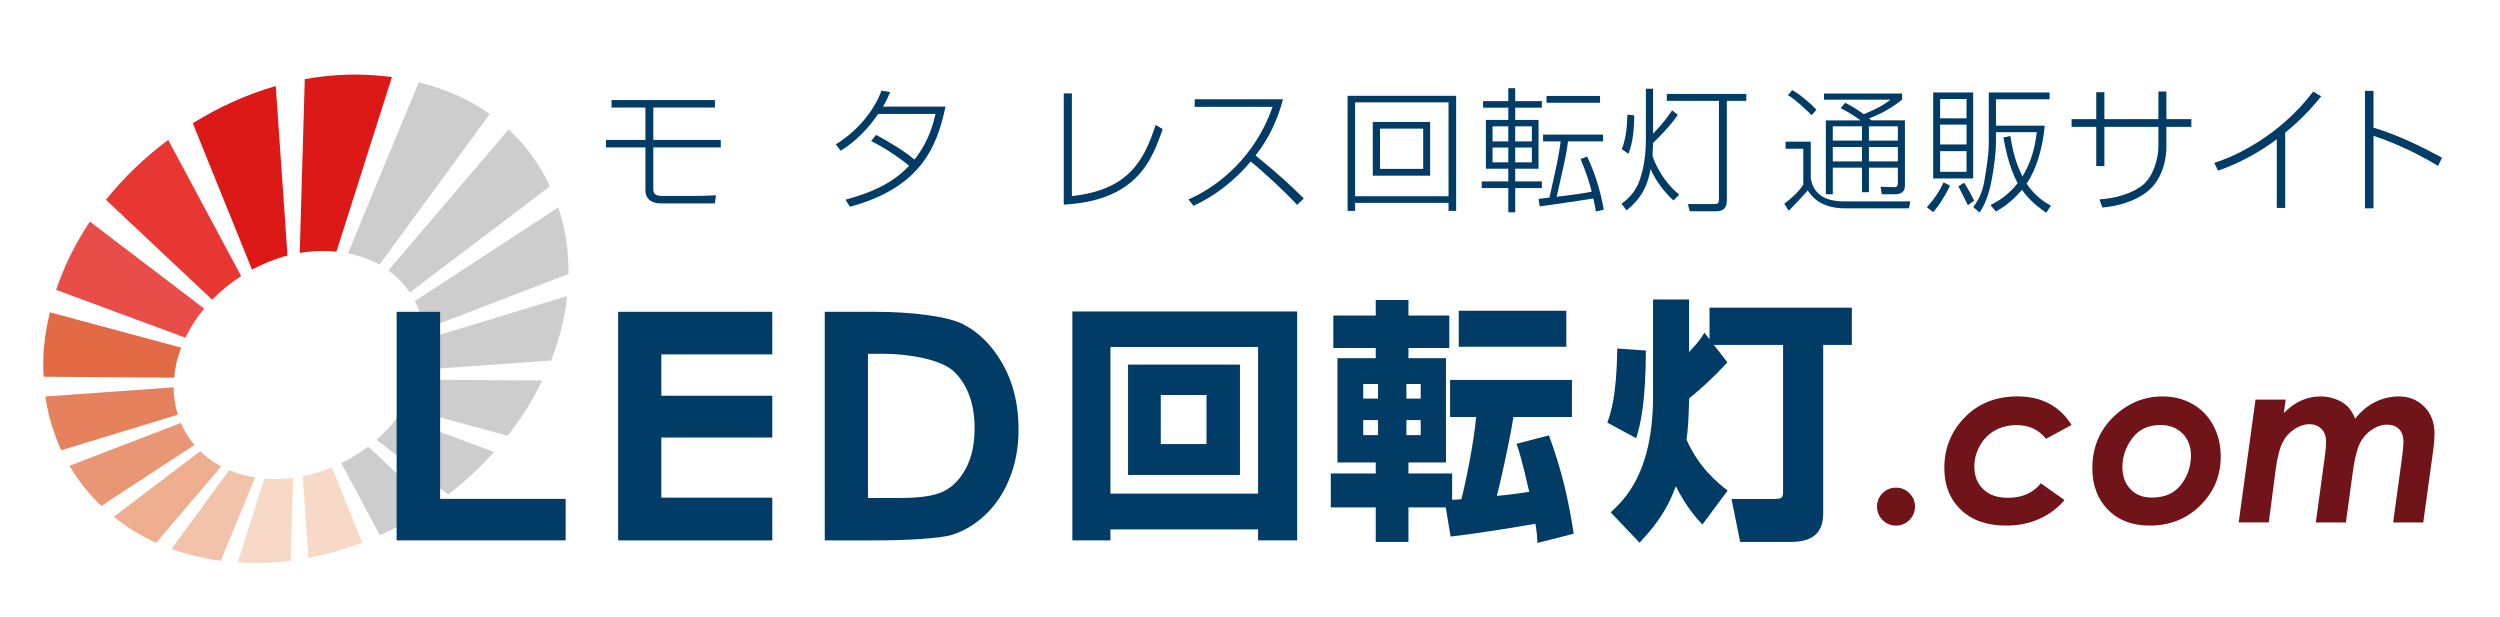
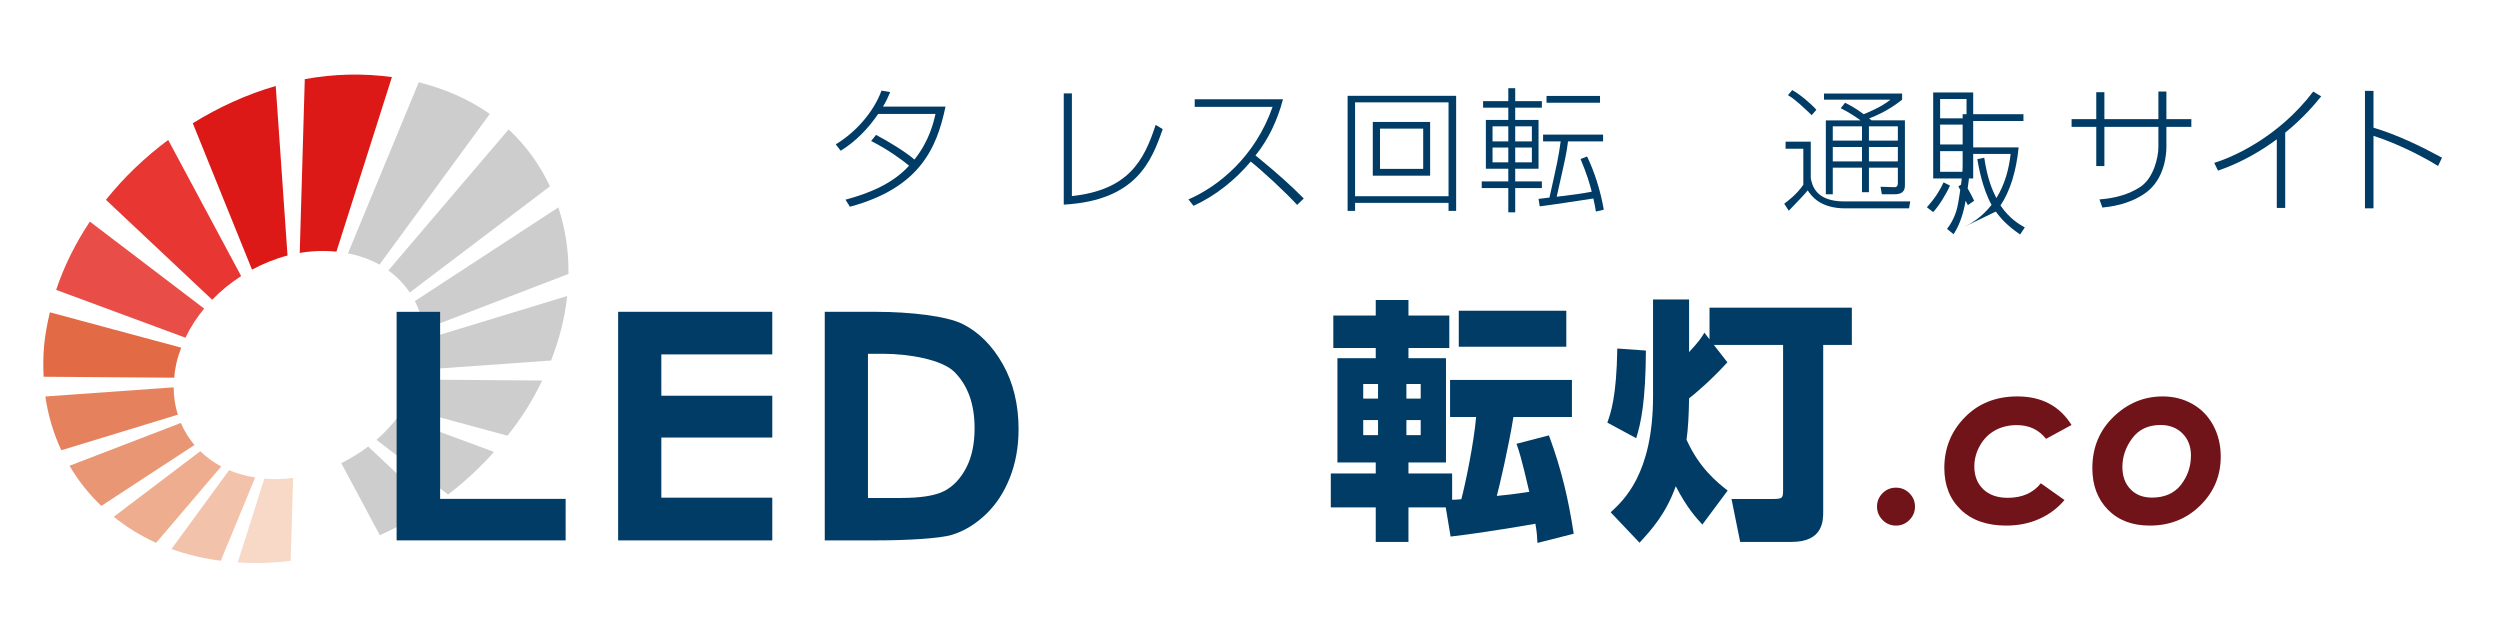
<svg xmlns="http://www.w3.org/2000/svg" version="1.1" id="レイヤー_1" x="0px" y="0px" width="377.273px" height="93.182px" viewBox="0 0 377.273 93.182" enable-background="new 0 0 377.273 93.182" xml:space="preserve">
  <g>
    <path fill="#CDCDCD" d="M61.836,44.142l21.158-16.023c-1.501-3.186-3.56-6.109-6.237-8.588l-18.15,21.278   C59.905,41.745,60.98,42.877,61.836,44.142z" />
    <path fill="#CDCDCD" d="M56.807,66.382l10.817,8.246c2.466-1.893,4.793-4.044,6.926-6.428L60.11,62.854   C59.127,64.141,58.021,65.325,56.807,66.382z" />
    <path fill="#CDCDCD" d="M63.592,55.794l19.57-1.387c1.268-3.227,2.079-6.494,2.433-9.736l-21.486,6.542   C64.164,52.704,63.998,54.24,63.592,55.794z" />
    <path fill="#E5815C" d="M26.208,58.45L6.844,59.833c0.419,2.922,1.253,5.633,2.407,8.113l17.582-5.366   C26.431,61.293,26.21,59.909,26.208,58.45z" />
    <path fill="#E26B46" d="M26.623,54.794c0.183-0.79,0.438-1.564,0.726-2.326L7.528,47.129c-0.4,1.688-0.722,3.374-0.876,5.083   c-0.145,1.596-0.14,3.139-0.072,4.641l19.703,0.146C26.348,56.278,26.451,55.544,26.623,54.794z" />
    <path fill="#CDCDCD" d="M63.97,49.721l21.82-8.383c0.039-3.469-0.473-6.848-1.532-10.042L62.602,45.437   C63.291,46.764,63.756,48.204,63.97,49.721z" />
    <path fill="#CDCDCD" d="M62.254,59.406c-0.366,0.739-0.792,1.449-1.232,2.136l15.567,4.208c1.023-1.31,2.026-2.672,2.926-4.112   c0.87-1.386,1.609-2.791,2.305-4.212L63.133,57.28C62.883,57.987,62.603,58.698,62.254,59.406z" />
    <path fill="#F8D8C6" d="M39.893,72.229l-4.01,12.642c2.665,0.173,5.339,0.099,7.979-0.239l0.373-12.508   C42.794,72.315,41.34,72.351,39.893,72.229z" />
    <path fill="#EEAD8E" d="M30.221,68.095l-13.056,9.895c1.931,1.547,4.062,2.875,6.394,3.929l9.82-11.524   C32.197,69.765,31.142,68.989,30.221,68.095z" />
-     <path fill="#F8D8C6" d="M45.694,71.878l0.848,12.318c2.745-0.521,5.466-1.309,8.122-2.327l-4.578-11.343   C48.66,71.124,47.188,71.583,45.694,71.878z" />
    <path fill="#E99674" d="M27.291,63.825L10.488,70.29c1.322,2.255,2.94,4.278,4.799,6.055l14.06-9.19   C28.501,66.159,27.809,65.047,27.291,63.825z" />
    <path fill="#CDCDCD" d="M51.502,69.889l5.816,10.878c2.693-1.209,5.327-2.663,7.828-4.361l-9.584-9.022   C54.291,68.351,52.922,69.187,51.502,69.889z" />
    <path fill="#DC1916" d="M50.768,37.978l8.376-26.347c-4.327-0.586-8.756-0.496-13.15,0.314l-0.762,26.228   C47.075,37.854,48.935,37.793,50.768,37.978z" />
    <path fill="#E83632" d="M36.391,41.662l-11.01-20.543c-3.557,2.646-6.718,5.688-9.396,9.034l16.035,15.08   C33.318,43.885,34.788,42.689,36.391,41.662z" />
    <path fill="#DC1916" d="M43.388,38.56L41.61,12.978c-4.403,1.268-8.612,3.204-12.517,5.619L38.03,40.69   C39.731,39.778,41.528,39.042,43.388,38.56z" />
    <path fill="#E94D47" d="M30.809,46.57L13.563,33.443c-2.186,3.271-3.898,6.74-5.091,10.302l19.512,7.217   C28.723,49.413,29.679,47.936,30.809,46.57z" />
    <path fill="#F3C2AA" d="M34.572,70.956l-8.695,11.895c2.313,0.834,4.805,1.425,7.441,1.77l5.192-12.561   C37.097,71.835,35.779,71.467,34.572,70.956z" />
    <path fill="#CDCDCD" d="M57.266,39.938l16.646-22.737c-3.045-2.166-6.66-3.763-10.715-4.787l-10.69,25.818   C54.263,38.584,55.864,39.151,57.266,39.938z" />
  </g>
  <g>
    <g>
      <path fill="#701419" d="M286.125,73.591c0.781,0,1.456,0.278,2.018,0.836c0.564,0.555,0.846,1.23,0.846,2.027    c0,0.785-0.281,1.454-0.846,2.021c-0.562,0.561-1.236,0.841-2.018,0.841c-0.795,0-1.474-0.28-2.029-0.841    c-0.554-0.566-0.836-1.235-0.836-2.021c0-0.797,0.282-1.473,0.836-2.027C284.652,73.869,285.331,73.591,286.125,73.591z" />
      <path fill="#701419" d="M312.615,64.132l-3.853,2.094c-1.089-1.383-2.55-2.073-4.395-2.073c-1.235,0-2.331,0.262-3.285,0.79    c-0.955,0.525-1.716,1.289-2.283,2.287c-0.568,1-0.853,2.054-0.853,3.164c0,1.43,0.45,2.576,1.345,3.437    c0.901,0.865,2.132,1.294,3.7,1.294c2.165,0,3.829-0.73,4.988-2.193l3.572,2.527c-1.009,1.205-2.267,2.151-3.771,2.834    c-1.509,0.684-3.186,1.023-5.038,1.023c-2.888,0-5.162-0.794-6.828-2.385c-1.665-1.591-2.498-3.693-2.498-6.305    c0-2.988,1.03-5.537,3.086-7.641c2.057-2.109,4.705-3.162,7.944-3.162C308.096,59.823,310.815,61.259,312.615,64.132z" />
      <path fill="#701419" d="M326.372,59.823c1.647,0,3.141,0.38,4.49,1.141c1.348,0.762,2.392,1.841,3.145,3.239    c0.746,1.397,1.125,2.966,1.125,4.701c0,2.886-1.03,5.343-3.086,7.37c-2.055,2.027-4.597,3.041-7.633,3.041    c-2.635,0-4.737-0.797-6.305-2.395c-1.565-1.594-2.354-3.684-2.354-6.262c0-3.111,1.066-5.695,3.191-7.751    C321.068,60.852,323.545,59.823,326.372,59.823z M326.056,64.134c-1.86,0-3.289,0.667-4.278,2.003    c-0.993,1.333-1.489,2.778-1.489,4.335c0,1.387,0.404,2.504,1.216,3.35c0.809,0.848,1.892,1.27,3.239,1.27    c1.919,0,3.382-0.645,4.386-1.936c1.001-1.289,1.504-2.762,1.504-4.424c0-1.359-0.425-2.467-1.275-3.319    C328.503,64.561,327.403,64.134,326.056,64.134z" />
-       <path fill="#701419" d="M340.377,60.3h4.553l-0.279,2.027c1.648-1.673,3.491-2.504,5.539-2.504c0.827,0,1.603,0.143,2.323,0.426    c0.724,0.281,1.305,0.644,1.756,1.085c0.445,0.44,0.829,1.056,1.146,1.851c0.853-1.1,1.851-1.934,2.997-2.505    c1.148-0.57,2.342-0.856,3.579-0.856c1.555,0,2.844,0.521,3.867,1.562c1.021,1.039,1.533,2.391,1.533,4.054    c0,0.623-0.057,1.406-0.174,2.335l-1.527,11.065h-4.542l1.303-9.526c0.171-1.282,0.255-2.134,0.255-2.554    c0-0.874-0.218-1.539-0.659-1.994c-0.436-0.456-1.053-0.682-1.854-0.682c-0.775,0-1.559,0.276-2.351,0.825    c-0.794,0.552-1.399,1.286-1.813,2.2c-0.415,0.915-0.767,2.486-1.053,4.715l-0.958,7.016h-4.54l1.379-10.088    c0.116-0.82,0.169-1.521,0.169-2.104c0-0.808-0.234-1.449-0.7-1.922c-0.467-0.474-1.085-0.711-1.849-0.711    c-0.73,0-1.482,0.25-2.252,0.76c-0.771,0.506-1.368,1.193-1.799,2.064c-0.426,0.868-0.764,2.203-1.003,4l-1.043,8h-4.542    L340.377,60.3z" />
    </g>
    <g>
      <path fill="#003C65" d="M59.854,47.057h6.564v28.228h18.942v6.263H59.854V47.057z" />
      <path fill="#003C65" d="M93.282,47.057h23.262v6.423H99.801v6.239h16.743v6.308H99.801V75.1h16.743v6.447H93.282V47.057z" />
      <path fill="#003C65" d="M124.463,47.057h7.781c5.016,0,10.643,0.62,13.078,1.864c2.438,1.242,4.445,3.264,6.022,6.061    c1.577,2.797,2.366,6.065,2.366,9.801c0,2.658-0.44,5.1-1.322,7.326c-0.882,2.23-2.104,4.076-3.655,5.545    c-1.552,1.471-3.238,2.486-5.05,3.049c-1.813,0.564-6.853,0.845-11.319,0.845h-7.901V47.057z M130.983,53.388v21.76h4.956    c3.002,0,5.176-0.346,6.532-1.035c1.349-0.689,2.457-1.846,3.317-3.473c0.857-1.629,1.287-3.632,1.287-6.009    c0-3.663-1.026-6.503-3.07-8.524c-1.845-1.813-6.713-2.719-10.792-2.719H130.983z" />
-       <path fill="#003C65" d="M189.856,79.889h-22.281v1.658h-5.744V47.004h33.925v34.543h-5.9V79.889z M189.856,52.362h-22.281v22.13    h22.281V52.362z M170.234,55.022h16.887v16.653h-16.887V55.022z M175.17,67.013h6.902V59.61h-6.902V67.013z" />
      <path fill="#003C65" d="M218.177,76.572h-5.628v5.206h-4.936v-5.206h-6.783v-5.126h6.783V69.79h-5.783V54.06h5.783v-1.539h-6.403    v-4.899h6.403v-2.35h4.936v2.35h6.164v4.899h-6.164v1.539h5.662v15.73h-5.662v1.656h6.59v3.971c0.349,0,0.5,0,1.388-0.077    c0.618-2.313,1.89-8.44,2.234-12.415h-3.931v-5.588h18.389v5.588h-8.828c-0.692,4.358-2.16,10.643-2.506,11.914    c0.655-0.041,2.895-0.307,4.896-0.617c-1.193-5.164-1.581-6.283-1.928-7.248l4.895-1.271c1.929,5.242,2.934,9.598,3.741,14.843    l-5.476,1.389c-0.039-0.888-0.076-1.584-0.308-2.895c-0.692,0.118-7.71,1.353-12.796,1.931L218.177,76.572z M205.723,57.954v2.198    h2.236v-2.198H205.723z M205.723,63.391v2.272h2.236v-2.272H205.723z M212.239,57.954v2.198h2.158v-2.198H212.239z     M212.239,63.391v2.272h2.158v-2.272H212.239z M236.371,46.89v5.435h-16.23V46.89H236.371z" />
      <path fill="#003C65" d="M248.383,52.902c-0.041,7.749-0.771,11.025-1.466,13.225l-4.355-2.352    c0.501-1.427,1.39-3.817,1.504-11.181L248.383,52.902z M258.638,52.054l2.042,2.621c-2.43,2.662-4.74,4.629-5.781,5.438    c-0.04,2.658-0.156,4.587-0.385,6.244c1.925,4.279,4.626,6.439,6.205,7.672l-3.816,5.129c-0.848-0.926-2.313-2.469-4.01-5.783    c-1.503,4.163-3.621,6.515-5.473,8.521l-4.357-4.587c1.929-1.776,6.397-5.785,6.397-17.503V45.193h5.438v7.941    c1.54-1.657,1.813-2.119,2.313-2.93l0.771,1.002v-4.779h21.476v5.626h-4.319V77.19c0,1.351,0,4.588-4.743,4.588h-7.788L261.3,75.3    h6.282c1.502,0,1.502-0.191,1.502-1.541V52.054H258.638z" />
    </g>
  </g>
  <path fill="#003C65" d="M218.598,15.446v14.166h-14.106V15.446H218.598z M203.365,14.46v17.365h1.127v-1.21h14.106v1.21h1.147V14.46  H203.365z M207.167,18.404v8.108h8.652v-8.108H207.167z M214.774,19.41v6.076h-6.518V19.41H214.774z" />
  <path fill="#003C65" d="M227.616,21.341h-2.377v-2.272h2.377V21.341z M223.812,15.266v0.984h3.804v1.852h-3.384v7.366h3.384v1.909  h-4.009v1.006h4.009v3.663h1.043v-3.663h4.023v-1.006h-4.023v-1.909h3.521v-7.366h-3.521V16.25h4.023v-0.984h-4.023v-1.952h-1.043  v1.952H223.812z M227.616,24.5h-2.377v-2.232h2.377V24.5z M231.174,21.341h-2.516v-2.272h2.516V21.341z M231.174,24.5h-2.516v-2.232  h2.516V24.5z M238.52,23.996c0.966,2.316,1.348,3.643,1.689,4.931c-1.83,0.342-2.494,0.423-5.291,0.765  c1.407-6.238,1.488-6.581,1.709-8.351h5.293v-1.027h-9.055v1.027h2.655c-0.358,2.557-0.502,3.14-1.691,8.471l-1.649,0.202  l0.182,1.127c1.409-0.164,6.378-0.926,8.09-1.187c0.182,0.804,0.283,1.349,0.383,1.971l1.188-0.281  c-0.505-3.038-1.513-5.958-2.518-8.028L238.52,23.996z M241.459,14.478h-8.073v1.028h8.073V14.478z" />
-   <path fill="#003C65" d="M252.545,30.255c-1.953-1.732-3.159-4.003-3.423-4.688h-0.04c-0.401,2.071-1.065,4.125-3.62,6.177  l-0.764-0.986c0.603-0.442,2.069-1.568,2.735-3.561c0.241-0.686,0.944-2.757,0.944-6.017v-7.787h1.087v6.779  c1.589-1.628,2.418-2.837,2.877-3.52l0.848,0.664c-0.746,1.248-2.839,3.441-3.725,4.247c-0.021,0.301-0.079,1.73-0.079,1.912  c0,0.24,1.187,3.6,4.022,5.895L252.545,30.255z M244.737,22.509c0.705-1.71,0.825-3.883,0.848-5.214l1.044,0.123  c-0.038,1.973-0.162,3.965-0.884,5.793L244.737,22.509z M263.531,15.226h-2.935v15.009c0,1.248-0.606,1.651-1.694,1.651h-3.899  l-0.281-1.086h3.881c0.746,0,0.804-0.142,0.804-0.886V15.226h-7.867v-1.048h11.992V15.226z" />
  <path fill="#003C65" d="M280.992,21.221h-4.409v-2.152h4.409V21.221z M282.44,18.163c-0.22-0.183-0.302-0.224-0.383-0.283  c2.675-1.026,4.267-2.274,4.99-2.837v-0.925h-11.791v0.925h9.979v0.042c-0.564,0.422-1.35,1.066-3.983,2.153  c-1.35-1.007-2.213-1.429-2.817-1.731l-0.646,0.825c1.189,0.584,2.216,1.287,2.942,1.791v0.042h-5.194v11.148h1.047v-4.006h4.409  v3.702h1.046v-3.702h4.366v2.314c0,0.664-0.401,0.646-0.686,0.624l-1.931-0.06l0.199,1.128h1.971c1.512,0,1.512-0.966,1.512-1.391  v-9.758H282.44z M280.992,24.36h-4.409v-2.174h4.409V24.36z M286.404,21.221h-4.366v-2.152h4.366V21.221z M286.404,24.36h-4.366  v-2.174h4.366V24.36z M274.108,16.572c-0.785-0.925-2.617-2.434-3.644-2.977l-0.645,0.765c1.108,0.644,2.378,1.87,3.582,3.018  L274.108,16.572z M269.461,21.382v1.066h2.676v5.432c-0.966,1.432-2.317,2.436-2.879,2.858l0.684,1.067  c1.351-1.407,2.478-2.574,2.858-3.079c0.502,0.764,1.811,2.717,5.653,2.717h9.638l0.182-1.045h-9.959  c-4.386,0-4.85-2.518-5.053-3.502v-5.513H269.461z" />
-   <path fill="#003C65" d="M296.768,21.804h-3.987v-2.998h3.987V21.804z M291.736,13.957v12.979h6.037V13.957H291.736z M296.768,17.86  h-3.987v-2.917h3.987V17.86z M296.768,25.931h-3.987V22.81h3.987V25.931z M301.192,31.925c0.787-0.443,2.292-1.328,3.945-3.28  c0.742,1.046,1.729,2.134,3.661,3.461l0.706-1.067c-0.765-0.424-2.334-1.326-3.666-3.319c1.391-2.053,2.379-5.072,2.737-8.754  h-7.364v-3.984h8.091v-1.025h-9.176v7.747c0,1.61-0.405,4.045-0.683,5.715c-0.161,0.906-0.543,2.393-1.671,3.842l0.985,0.805  c0.381-0.603,1.149-1.831,1.667-4.263c0.588-2.718,0.786-5.293,0.786-6.059v-1.792h6.16c-0.263,2.355-0.905,4.65-2.153,6.661  c-0.563-1.085-1.352-2.855-1.831-6.095l-1.048,0.221c0.204,1.146,0.765,4.386,2.152,6.9c-1.589,2.013-3.238,2.878-4.104,3.301  L301.192,31.925z M291.736,32.005c0.863-0.925,1.989-2.735,2.532-4.004l-0.964-0.481c-0.562,1.206-1.187,2.253-2.516,3.763  L291.736,32.005z M297.913,30.297c-0.16-0.383-1.01-2.054-1.531-2.718l-0.844,0.543c0.485,0.947,1.187,2.314,1.43,2.838  L297.913,30.297z" />
+   <path fill="#003C65" d="M296.768,21.804h-3.987v-2.998h3.987V21.804z M291.736,13.957v12.979h6.037V13.957H291.736z M296.768,17.86  h-3.987v-2.917h3.987V17.86z M296.768,25.931h-3.987V22.81h3.987V25.931z M301.192,31.925c0.742,1.046,1.729,2.134,3.661,3.461l0.706-1.067c-0.765-0.424-2.334-1.326-3.666-3.319c1.391-2.053,2.379-5.072,2.737-8.754  h-7.364v-3.984h8.091v-1.025h-9.176v7.747c0,1.61-0.405,4.045-0.683,5.715c-0.161,0.906-0.543,2.393-1.671,3.842l0.985,0.805  c0.381-0.603,1.149-1.831,1.667-4.263c0.588-2.718,0.786-5.293,0.786-6.059v-1.792h6.16c-0.263,2.355-0.905,4.65-2.153,6.661  c-0.563-1.085-1.352-2.855-1.831-6.095l-1.048,0.221c0.204,1.146,0.765,4.386,2.152,6.9c-1.589,2.013-3.238,2.878-4.104,3.301  L301.192,31.925z M291.736,32.005c0.863-0.925,1.989-2.735,2.532-4.004l-0.964-0.481c-0.562,1.206-1.187,2.253-2.516,3.763  L291.736,32.005z M297.913,30.297c-0.16-0.383-1.01-2.054-1.531-2.718l-0.844,0.543c0.485,0.947,1.187,2.314,1.43,2.838  L297.913,30.297z" />
  <path fill="#003C65" d="M325.722,13.817h1.208v4.164h3.764v1.168h-3.764v3.038c0,0.765-0.121,4.809-3.199,6.963  c-2.475,1.75-5.332,2.051-6.462,2.172l-0.443-1.228c2.176-0.16,4.408-0.703,6.201-1.911c1.97-1.328,2.695-4.426,2.695-5.997v-3.038  h-8.151v5.916h-1.226v-5.916h-3.723V17.98h3.723v-4.065h1.226v4.065h8.151V13.817z" />
  <path fill="#003C65" d="M344.859,31.383h-1.269V21.018c-1.831,1.37-5.01,3.422-8.873,4.731l-0.567-1.167  c2.619-0.807,9.624-3.764,14.934-10.765l1.207,0.722c-0.984,1.209-2.674,3.242-5.432,5.476V31.383z" />
  <path fill="#003C65" d="M358.182,13.715v5.554c3.622,1.087,7.024,2.735,10.344,4.528l-0.604,1.246  c-2.293-1.407-5.874-3.281-9.739-4.547v10.946h-1.288V13.715H358.182z" />
-   <path fill="#003C65" d="M107.889,15.103v1.127h-9.296v4.89h10.18v1.129h-10.18v6.297c0,0.644,0.299,1.025,1.286,1.025h4.771  c1.021,0,2.371-0.04,3.398-0.103l-0.16,1.229h-8.173c-1.247,0-2.313-0.562-2.313-1.992v-6.457h-5.956v-1.129h5.956v-4.89h-5.112  v-1.127H107.889z" />
  <path fill="#003C65" d="M132.204,20.356c1.869,0.984,4.385,2.514,5.795,3.722c2.249-2.818,2.896-5.655,3.178-6.882h-8.655  c-1.507,2.213-3.375,4.144-5.652,5.554l-0.747-0.966c2.958-1.79,5.678-4.79,6.905-8.109l1.306,0.222  c-0.299,0.721-0.584,1.369-1.084,2.193h9.434c-1.305,6.237-3.861,12.255-14.426,15.11l-0.667-1.065  c3.583-0.965,7.107-2.394,9.6-5.131c-0.986-0.827-3.258-2.495-5.732-3.723L132.204,20.356z" />
  <path fill="#003C65" d="M161.758,29.591c8.493-0.925,10.866-5.272,12.639-10.746l1.064,0.643c-1.667,4.79-3.965,10.788-14.931,11.39  V14.097h1.228V29.591z" />
  <path fill="#003C65" d="M195.749,30.92c-1.834-1.993-5.234-5.131-7.005-6.541c-2.375,2.818-5.292,5.152-8.631,6.682l-0.766-0.967  c4.487-1.952,10.04-6.378,12.696-13.964h-11.749v-1.148h13.318c-0.806,3.079-2.151,5.996-4.146,8.472  c3.582,2.938,5.192,4.405,7.285,6.5L195.749,30.92z" />
</svg>